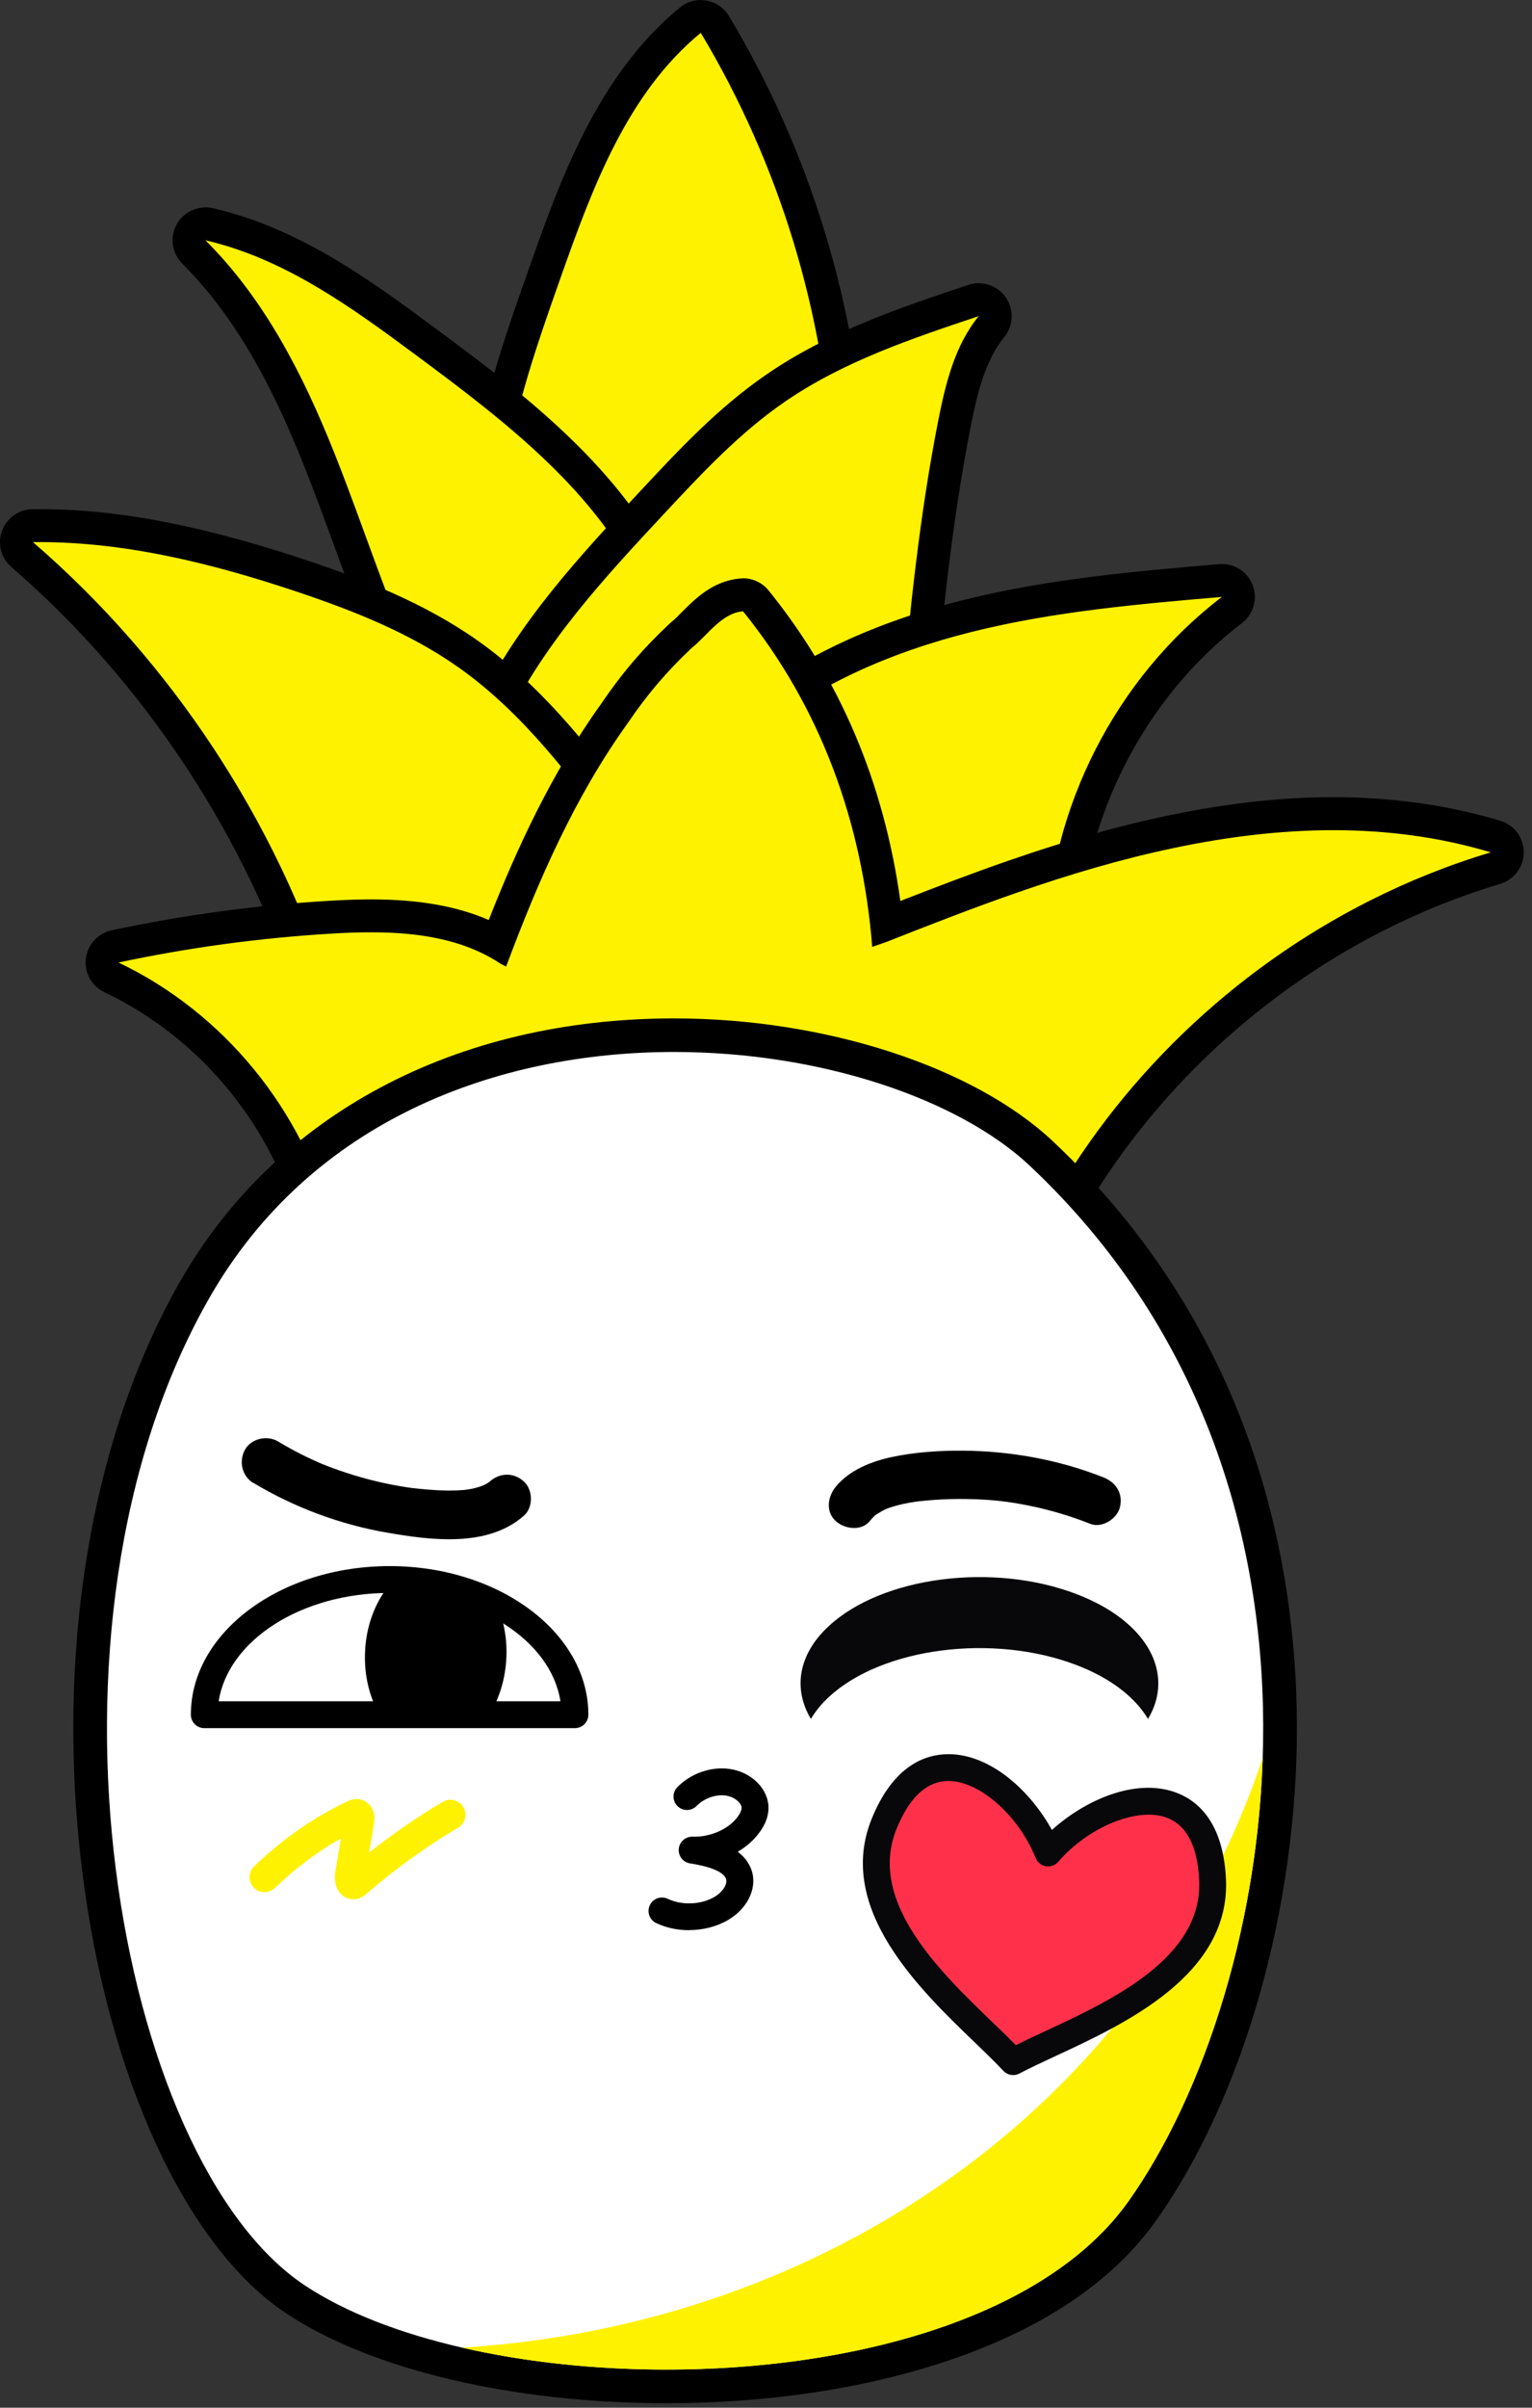
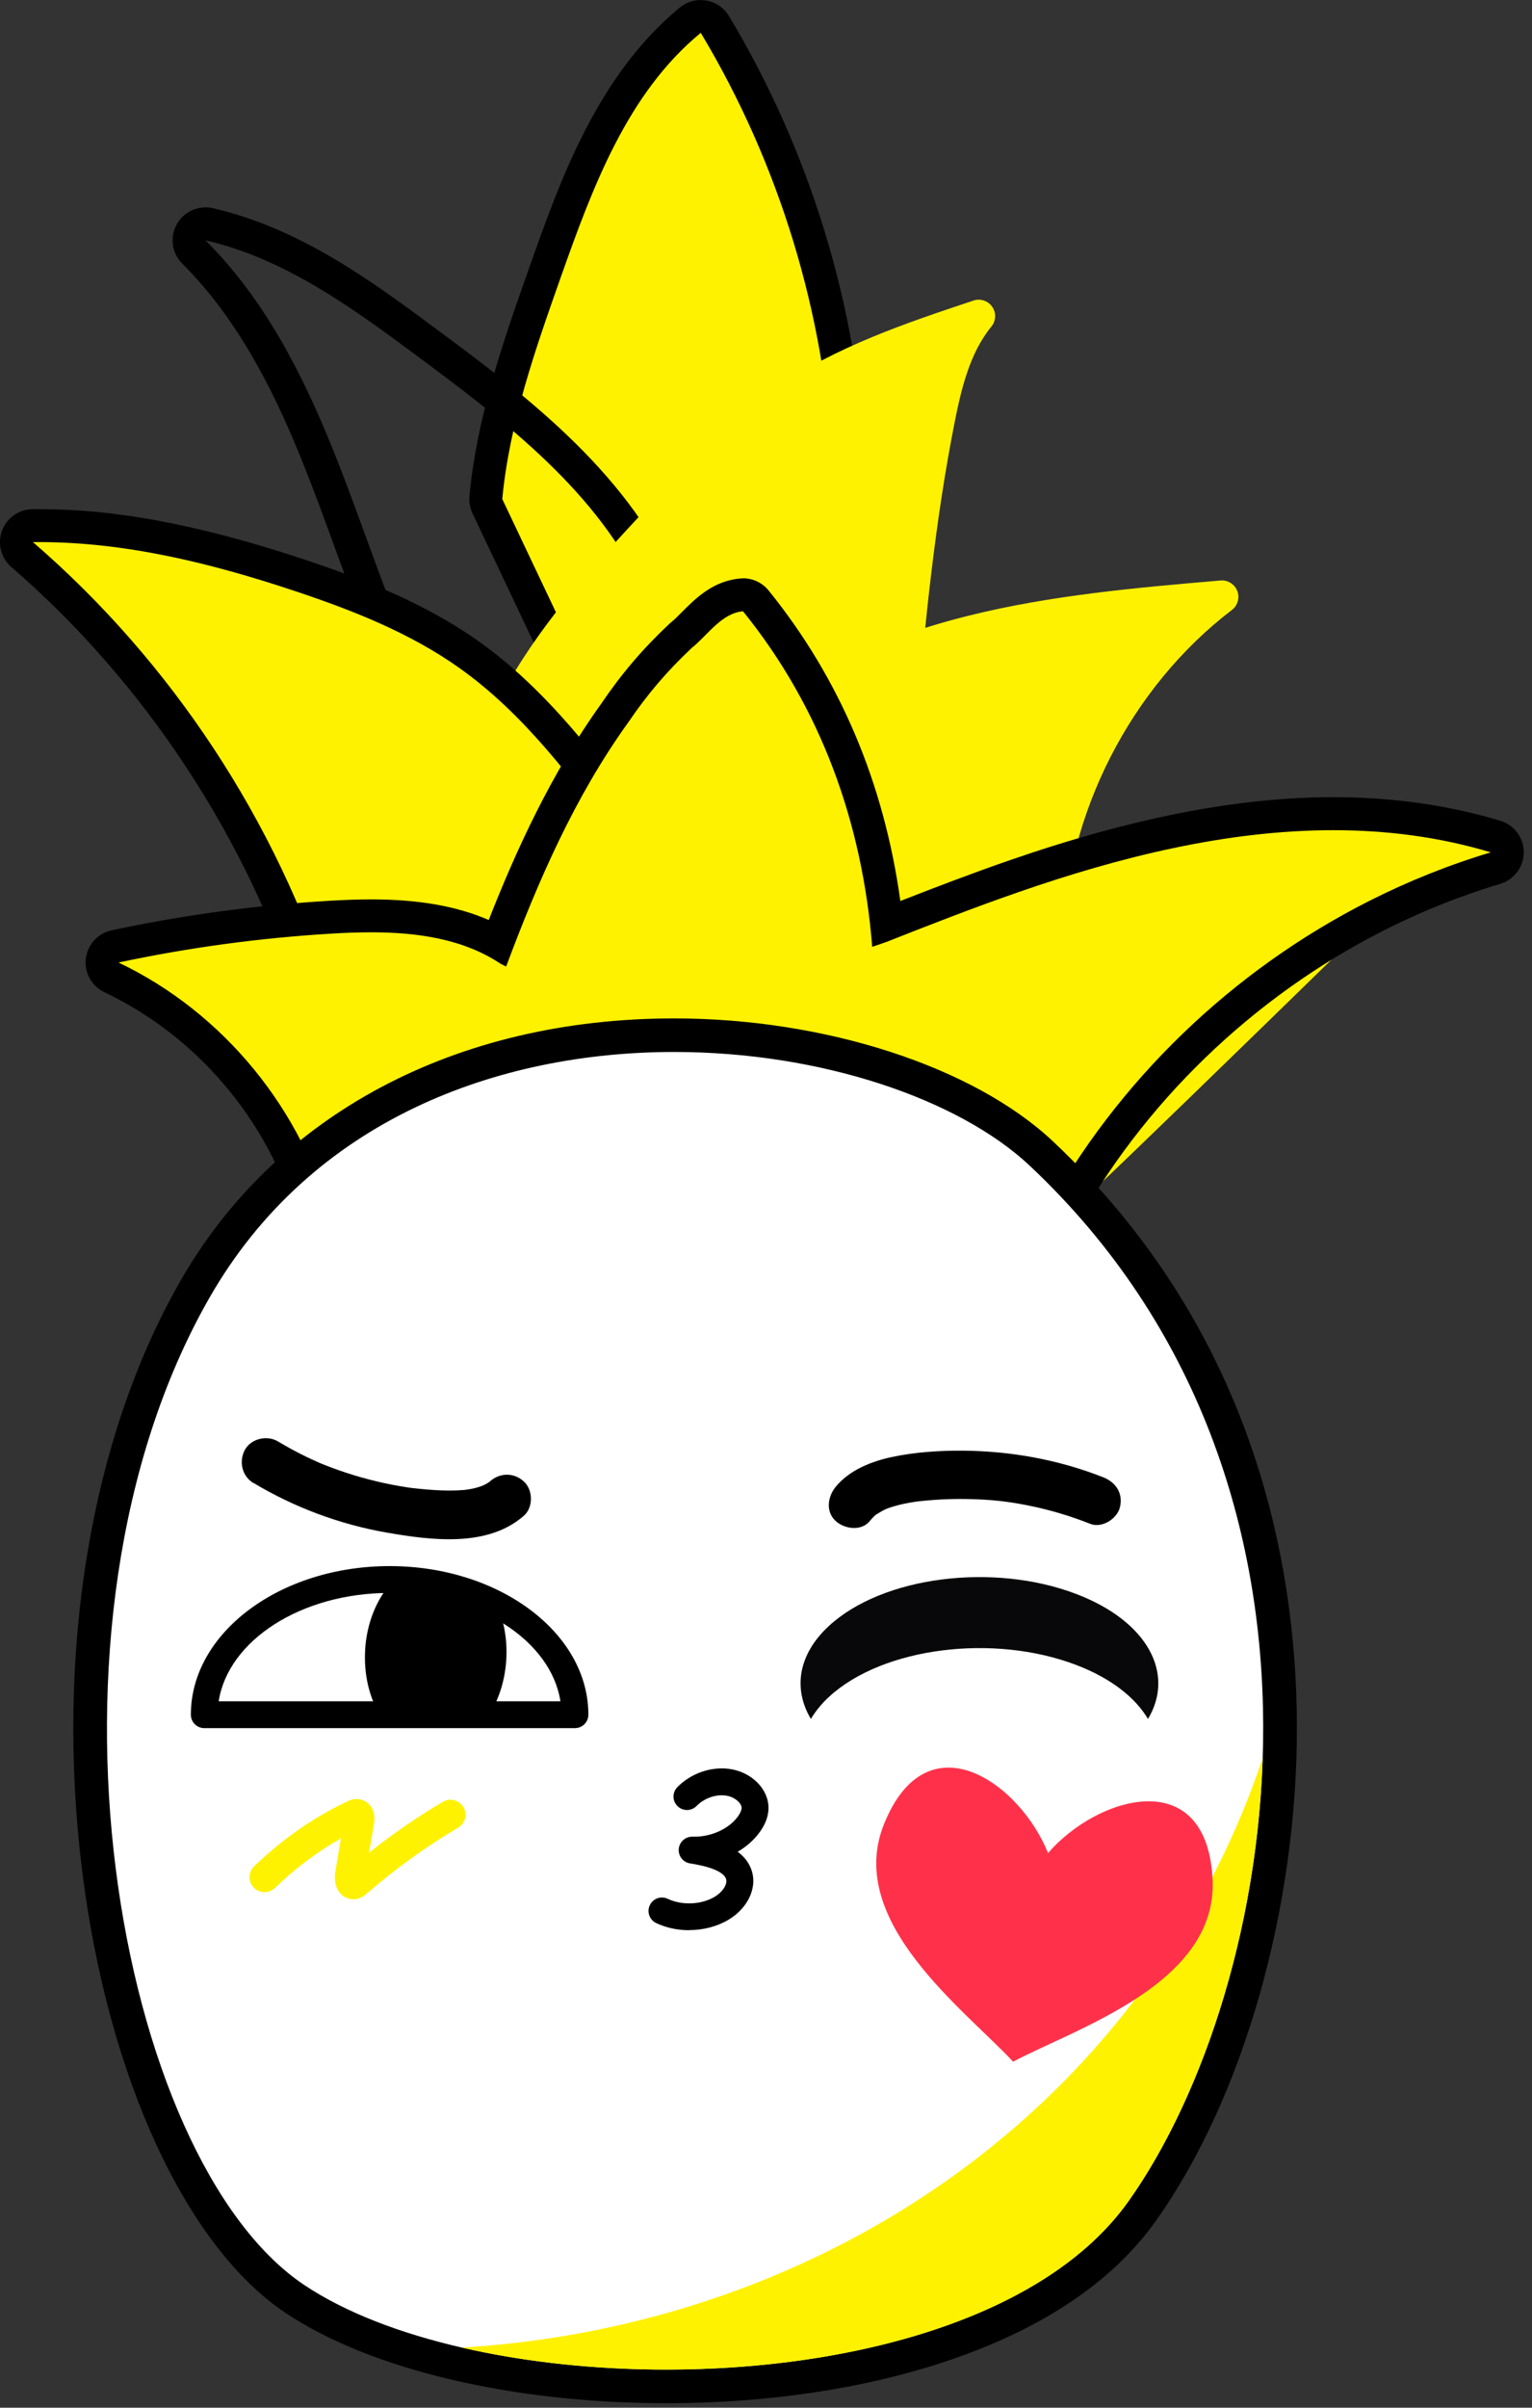
<svg xmlns="http://www.w3.org/2000/svg" width="177" height="278" viewBox="0 0 177 278" fill="none">
  <rect x="0" y="0" width="177" height="278" fill="#333333" stroke="none" />
  <g clip-path="url(#clip0_2964_41)">
    <path d="M70.788 86.42C70.596 86.42 70.403 86.389 70.211 86.333C69.708 86.172 69.293 85.813 69.063 85.335L56.309 58.438C56.16 58.128 56.104 57.787 56.135 57.446C56.998 48.346 60.051 39.717 63.006 31.367C66.394 21.777 70.615 9.838 79.763 2.331C80.104 2.046 80.532 1.897 80.973 1.897C81.078 1.897 81.19 1.903 81.296 1.922C81.842 2.015 82.32 2.343 82.605 2.814C91.828 18.182 97.196 35.762 98.133 53.658C98.133 53.683 98.313 70.011 98.313 70.011C98.319 70.706 97.953 71.344 97.345 71.685L71.732 86.166C71.44 86.327 71.117 86.414 70.794 86.414L70.788 86.42Z" fill="#FFF200" />
    <path d="M80.967 3.8C90.022 18.882 95.31 36.202 96.222 53.764L96.396 70.036L70.783 84.517L58.029 57.62C58.867 48.805 61.846 40.349 64.794 31.993C68.455 21.647 72.477 10.761 80.961 3.794M80.967 0C80.092 0 79.236 0.304 78.547 0.868C68.995 8.716 64.676 20.928 61.206 30.741C58.215 39.196 55.124 47.937 54.237 57.272C54.175 57.954 54.293 58.642 54.584 59.262L67.338 86.16C67.791 87.114 68.623 87.84 69.628 88.156C70.001 88.273 70.392 88.335 70.776 88.335C71.428 88.335 72.074 88.168 72.651 87.84L98.264 73.359C99.468 72.677 100.213 71.394 100.194 70.011L100.021 53.739C100.021 53.689 100.021 53.634 100.021 53.584C99.071 35.378 93.609 17.494 84.226 1.86C83.655 0.911 82.699 0.254 81.613 0.068C81.395 0.031 81.178 0.012 80.967 0.012V0Z" fill="black" />
-     <path d="M57.178 101.297C56.414 101.297 55.7 100.832 55.409 100.095L47.26 79.458C44.597 73.898 42.469 68.065 40.408 62.424C39.254 59.262 38.056 55.989 36.79 52.828C33.873 45.55 29.597 36.27 22.398 29.098C21.796 28.497 21.665 27.573 22.075 26.829C22.416 26.215 23.062 25.85 23.738 25.85C23.881 25.85 24.024 25.868 24.166 25.899C33.892 28.149 41.985 34.144 49.128 39.432C58.692 46.511 70.596 55.326 76.181 67.767L86.31 90.852C86.533 91.354 86.521 91.931 86.291 92.427C86.055 92.923 85.621 93.294 85.087 93.443L57.693 101.229C57.519 101.279 57.345 101.304 57.171 101.304L57.178 101.297Z" fill="#FFF200" />
    <path d="M23.745 27.747C32.868 29.854 40.589 35.464 47.999 40.957C58.425 48.681 69.237 56.931 74.45 68.542L84.573 91.609L57.178 99.394L49.004 78.696C44.877 70.092 42.097 60.961 38.553 52.115C35.009 43.275 30.584 34.566 23.738 27.747M23.745 23.947C22.386 23.947 21.095 24.678 20.418 25.905C19.593 27.387 19.853 29.241 21.057 30.437C28.008 37.367 32.173 46.418 35.028 53.528C36.288 56.665 37.473 59.919 38.627 63.075C40.694 68.74 42.835 74.592 45.523 80.215L53.647 100.789C54.23 102.271 55.657 103.194 57.184 103.194C57.532 103.194 57.879 103.145 58.227 103.046L85.621 95.26C86.676 94.962 87.558 94.218 88.023 93.227C88.495 92.235 88.507 91.088 88.067 90.077L77.944 67.011C77.944 67.011 77.938 66.992 77.932 66.98C72.141 54.086 60.014 45.11 50.276 37.894C42.984 32.495 34.724 26.377 24.613 24.04C24.328 23.971 24.036 23.94 23.757 23.94L23.745 23.947Z" fill="black" />
    <path d="M64.475 104.974C63.638 104.974 62.893 104.422 62.651 103.61L56.749 83.705C56.612 83.253 56.656 82.763 56.86 82.335C61.403 72.962 68.503 65.356 75.368 57.998C79.693 53.361 84.168 48.563 89.58 44.837C96.599 40.002 104.667 37.306 112.469 34.702C112.667 34.634 112.872 34.603 113.071 34.603C113.685 34.603 114.275 34.901 114.635 35.421C115.119 36.116 115.082 37.045 114.542 37.703C112.022 40.79 111.047 44.943 110.259 48.935C108.062 60.093 106.945 71.351 105.989 81.932L104.252 102.079C104.171 103.04 103.376 103.784 102.415 103.815C102.415 103.815 64.488 104.974 64.469 104.974H64.475Z" fill="#FFF200" />
-     <path d="M113.071 36.506C110.315 39.884 109.241 44.298 108.397 48.569C106.244 59.523 105.102 70.644 104.096 81.758L102.359 101.911L64.469 103.071L58.567 83.166C62.949 74.134 69.9 66.639 76.752 59.293C81.071 54.663 85.434 49.995 90.647 46.406C97.4 41.756 105.288 39.103 113.065 36.506M113.071 32.7C112.667 32.7 112.264 32.762 111.867 32.898C103.941 35.545 95.743 38.285 88.5 43.275C82.921 47.118 78.371 51.991 73.977 56.702C67.014 64.166 59.821 71.877 55.148 81.51C54.732 82.366 54.657 83.339 54.924 84.244L60.826 104.149C61.304 105.767 62.794 106.871 64.475 106.871C64.513 106.871 64.556 106.871 64.594 106.871L102.483 105.711C104.413 105.649 105.996 104.162 106.157 102.24L107.895 82.087C108.844 71.573 109.961 60.372 112.14 49.307C112.878 45.55 113.791 41.657 116.031 38.911C117.099 37.597 117.173 35.737 116.211 34.349C115.485 33.301 114.306 32.706 113.077 32.706L113.071 32.7Z" fill="black" />
    <path d="M69.92 126.304C69.74 126.304 69.553 126.28 69.38 126.224L37.802 116.851C37.194 116.671 36.722 116.206 36.53 115.599C30.199 95.588 18.457 77.754 2.563 64.029C1.967 63.515 1.75 62.678 2.023 61.94C2.296 61.197 2.997 60.7 3.785 60.694C4.034 60.694 4.276 60.694 4.524 60.694C16.148 60.694 27.419 64.017 34.879 66.515C40.967 68.555 48.018 71.22 54.137 75.559C61.907 81.064 67.549 88.689 73.004 96.059C73.265 96.419 73.401 96.853 73.37 97.299L71.819 124.519C71.788 125.102 71.49 125.635 71.012 125.963C70.689 126.193 70.304 126.311 69.92 126.311V126.304Z" fill="#FFF200" />
    <path d="M4.524 62.591C14.659 62.591 24.657 65.095 34.277 68.313C40.849 70.513 47.385 73.098 53.038 77.103C60.486 82.378 66.047 89.848 71.471 97.181L69.919 124.401L38.342 115.028C31.95 94.826 19.853 76.452 3.804 62.591C4.04 62.591 4.282 62.591 4.518 62.591M4.524 58.791C4.269 58.791 4.015 58.791 3.761 58.791C2.178 58.81 0.775 59.801 0.229 61.289C-0.317 62.771 0.117 64.438 1.315 65.474C16.719 78.776 28.579 96.785 34.711 116.175C35.09 117.378 36.046 118.314 37.256 118.673L68.833 128.046C69.187 128.151 69.553 128.201 69.919 128.201C70.695 128.201 71.459 127.965 72.11 127.513C73.06 126.843 73.656 125.777 73.724 124.618L75.276 97.398C75.325 96.512 75.064 95.638 74.537 94.925C69.255 87.784 63.266 79.682 55.242 74.003C48.917 69.528 41.706 66.794 35.487 64.711C19.636 59.405 10.227 58.791 4.53 58.791H4.524Z" fill="black" />
    <path d="M93.802 121.29C93.491 121.29 93.187 121.215 92.908 121.067C92.412 120.806 92.064 120.341 91.94 119.79L84.579 85.993C84.43 85.317 84.666 84.61 85.187 84.158C92.02 78.201 101.007 73.799 111.899 71.09C121.488 68.704 131.412 67.848 141.013 67.024C141.069 67.024 141.125 67.018 141.174 67.018C141.956 67.018 142.664 67.495 142.949 68.233C143.253 69.02 142.999 69.919 142.329 70.427C130.636 79.341 123.145 94.002 122.779 108.681C122.76 109.443 122.289 110.119 121.581 110.398L94.503 121.141C94.28 121.234 94.037 121.277 93.802 121.277V121.29Z" fill="#FFF200" />
-     <path d="M141.173 68.921C128.941 78.25 121.258 93.276 120.873 108.644L93.795 119.386L86.434 85.59C93.745 79.211 102.937 75.281 112.358 72.938C121.779 70.594 131.498 69.751 141.173 68.921ZM141.173 65.121C141.062 65.121 140.956 65.121 140.845 65.133C131.175 65.964 121.171 66.825 111.439 69.249C100.249 72.032 90.996 76.564 83.933 82.726C82.89 83.637 82.425 85.044 82.716 86.395L90.077 120.192C90.313 121.283 91.02 122.213 92.007 122.74C92.566 123.038 93.18 123.186 93.795 123.186C94.273 123.186 94.751 123.1 95.197 122.92L122.275 112.177C123.69 111.613 124.634 110.262 124.677 108.737C125.031 94.615 132.236 80.513 143.482 71.946C144.829 70.923 145.332 69.131 144.723 67.551C144.153 66.075 142.737 65.121 141.173 65.121Z" fill="black" />
-     <path d="M38.373 143.228C37.498 143.228 36.734 142.633 36.523 141.784C33.414 129.224 24.576 118.413 12.877 112.853C12.139 112.506 11.71 111.725 11.804 110.913C11.897 110.107 12.499 109.444 13.299 109.276C21.454 107.534 29.814 106.4 38.137 105.904C39.918 105.799 41.47 105.743 42.885 105.743C48.986 105.743 53.678 106.735 57.488 108.842C60.722 100.393 64.874 90.884 71.012 82.348C73.289 78.988 75.654 76.211 78.658 73.396C78.695 73.359 78.738 73.322 78.782 73.291C79.204 72.963 79.657 72.498 80.141 72.014C81.519 70.619 83.238 68.884 85.696 68.691C85.745 68.691 85.795 68.691 85.845 68.691C86.416 68.691 86.962 68.952 87.322 69.398C95.793 79.868 100.87 92.415 102.434 106.716C106.89 104.955 111.992 102.972 117.056 101.211C131.101 96.333 143.203 93.959 154.046 93.959C160.649 93.959 166.948 94.845 172.782 96.599C173.589 96.841 174.135 97.579 174.135 98.422C174.135 99.259 173.583 100.002 172.776 100.244C168.103 101.639 163.485 103.486 159.054 105.724C143.489 113.591 130.424 126.23 122.269 141.3C121.94 141.908 121.307 142.292 120.618 142.298C120.618 142.298 38.373 143.234 38.36 143.234L38.373 143.228Z" fill="#FFF200" />
+     <path d="M38.373 143.228C37.498 143.228 36.734 142.633 36.523 141.784C33.414 129.224 24.576 118.413 12.877 112.853C12.139 112.506 11.71 111.725 11.804 110.913C11.897 110.107 12.499 109.444 13.299 109.276C21.454 107.534 29.814 106.4 38.137 105.904C39.918 105.799 41.47 105.743 42.885 105.743C48.986 105.743 53.678 106.735 57.488 108.842C60.722 100.393 64.874 90.884 71.012 82.348C73.289 78.988 75.654 76.211 78.658 73.396C78.695 73.359 78.738 73.322 78.782 73.291C79.204 72.963 79.657 72.498 80.141 72.014C81.519 70.619 83.238 68.884 85.696 68.691C85.745 68.691 85.795 68.691 85.845 68.691C86.416 68.691 86.962 68.952 87.322 69.398C95.793 79.868 100.87 92.415 102.434 106.716C106.89 104.955 111.992 102.972 117.056 101.211C131.101 96.333 143.203 93.959 154.046 93.959C160.649 93.959 166.948 94.845 172.782 96.599C173.589 96.841 174.135 97.579 174.135 98.422C174.135 99.259 173.583 100.002 172.776 100.244C168.103 101.639 163.485 103.486 159.054 105.724C121.94 141.908 121.307 142.292 120.618 142.298C120.618 142.298 38.373 143.234 38.36 143.234L38.373 143.228Z" fill="#FFF200" />
    <path d="M85.845 70.582C94.826 81.678 99.629 94.981 100.771 109.326L102.391 108.768C107.455 106.765 112.532 104.788 117.683 103.003C129.283 98.973 141.702 95.855 154.052 95.855C160.165 95.855 166.26 96.618 172.236 98.415C167.402 99.86 162.704 101.744 158.204 104.019C142.403 112.004 129.028 124.811 120.6 140.389L38.367 141.325C35.14 128.294 25.83 116.901 13.691 111.136C21.777 109.412 29.988 108.297 38.243 107.801C39.77 107.708 41.321 107.646 42.879 107.646C48.185 107.646 53.498 108.39 57.848 111.284L58.475 111.601C62.18 101.695 66.388 92.03 72.551 83.457C74.779 80.172 77.057 77.5 79.949 74.785C81.705 73.402 83.362 70.78 85.839 70.582M85.845 66.782C85.746 66.782 85.64 66.782 85.541 66.794C82.382 67.049 80.303 69.144 78.782 70.675C78.342 71.121 77.926 71.543 77.597 71.797C77.51 71.865 77.429 71.939 77.349 72.014C74.258 74.915 71.813 77.779 69.436 81.288C63.664 89.334 59.63 98.18 56.464 106.226C52.753 104.614 48.334 103.846 42.885 103.846C41.433 103.846 39.844 103.901 38.026 104.007C29.604 104.509 21.157 105.656 12.902 107.416C11.307 107.757 10.11 109.071 9.917 110.689C9.725 112.307 10.588 113.863 12.065 114.564C23.248 119.876 31.708 130.222 34.68 142.236C35.102 143.934 36.629 145.125 38.373 145.125C38.386 145.125 38.404 145.125 38.416 145.125L120.65 144.189C122.034 144.17 123.3 143.408 123.958 142.193C131.933 127.458 144.705 115.103 159.929 107.404C164.255 105.216 168.767 103.418 173.335 102.048C174.942 101.564 176.047 100.089 176.047 98.409C176.047 96.729 174.949 95.248 173.335 94.764C167.327 92.96 160.842 92.043 154.052 92.043C142.992 92.043 130.685 94.448 116.436 99.401C112.184 100.876 107.921 102.507 104.023 104.032C102.13 90.375 97.022 78.337 88.805 68.183C88.079 67.284 86.987 66.769 85.845 66.769V66.782Z" fill="black" />
    <path d="M76.97 275.538C59.567 275.538 43.536 271.763 34.078 265.447C23.031 258.07 14.354 239.113 11.444 215.979C8.316 191.133 12.337 166.697 22.485 148.937C33.159 130.247 53.355 119.522 77.894 119.522C94.831 119.522 111.477 124.885 120.308 133.185C142.98 154.497 147.821 180.818 147.889 199.148C147.982 223.882 139.728 244.364 131.97 255.28C122.958 267.963 102.403 275.538 76.982 275.538H76.976H76.97Z" fill="white" />
    <path d="M77.889 121.463C94.844 121.463 110.77 126.893 118.975 134.598C158.403 171.662 147.66 229.833 130.382 254.158C120.805 267.641 98.469 273.598 76.97 273.598C60.518 273.598 44.555 270.108 35.159 263.835C13.486 249.36 2.389 188.027 24.167 149.897C36.009 129.168 57.681 121.463 77.889 121.463ZM77.889 117.588C52.636 117.588 31.826 128.666 20.797 147.982C10.445 166.102 6.337 190.978 9.521 216.227C12.506 239.901 21.505 259.384 33.005 267.064C42.774 273.586 59.208 277.479 76.977 277.479C88.688 277.479 99.896 275.799 109.392 272.613C120.414 268.918 128.545 263.463 133.559 256.402C143.676 242.157 149.913 220.219 149.838 199.142C149.77 180.434 144.818 153.555 121.649 131.778C112.477 123.155 95.31 117.588 77.901 117.588H77.889Z" fill="black" />
    <path d="M137.897 220.684C120.241 251.226 87.869 268.968 53.355 271.057C79.459 277.063 117.125 272.811 130.375 254.158C138.512 242.703 145.202 223.734 145.879 202.998C143.818 209.135 141.143 215.067 137.897 220.684Z" fill="#FFF200" />
-     <path d="M116.529 219.289C115.995 219.289 115.493 219.078 115.108 218.694C114.239 217.82 114.394 216.462 114.462 216.072L115.108 212.266C112.396 213.791 109.839 215.706 107.48 217.987C106.791 218.651 105.693 218.632 105.029 217.944C104.365 217.256 104.383 216.159 105.072 215.495C108.355 212.328 111.992 209.799 115.89 207.97C116.815 207.536 117.516 207.747 117.944 208.001C118.335 208.236 119.198 208.949 118.919 210.598L118.36 213.908C121.103 211.733 123.952 209.768 126.875 208.044C127.7 207.555 128.762 207.827 129.252 208.652C129.742 209.476 129.469 210.536 128.644 211.026C124.951 213.208 121.37 215.793 118.012 218.7C117.845 218.843 117.466 219.171 116.87 219.271C116.765 219.289 116.653 219.295 116.548 219.295L116.529 219.289Z" fill="#FFF200" />
    <path d="M40.812 219.289C40.279 219.289 39.776 219.078 39.391 218.694C38.522 217.82 38.677 216.462 38.746 216.072L39.391 212.266C36.679 213.791 34.122 215.706 31.764 217.987C31.075 218.651 29.976 218.632 29.312 217.944C28.648 217.256 28.667 216.159 29.355 215.495C32.639 212.328 36.276 209.799 40.173 207.97C41.098 207.536 41.799 207.747 42.227 208.001C42.618 208.236 43.481 208.949 43.202 210.598L42.643 213.908C45.386 211.733 48.235 209.768 51.158 208.044C51.984 207.555 53.045 207.827 53.535 208.652C54.026 209.476 53.752 210.536 52.927 211.026C49.234 213.208 45.653 215.793 42.296 218.7C42.128 218.843 41.749 219.171 41.154 219.271C41.048 219.289 40.937 219.295 40.831 219.295L40.812 219.289Z" fill="#FFF200" />
    <path d="M66.426 199.533H23.602C22.746 199.533 22.051 198.838 22.051 197.983C22.051 188.523 32.353 180.824 45.014 180.824C57.675 180.824 67.977 188.523 67.977 197.983C67.977 198.838 67.282 199.533 66.426 199.533ZM25.272 196.433H64.75C63.658 189.41 55.223 183.924 45.008 183.924C34.792 183.924 26.358 189.404 25.266 196.433H25.272Z" fill="black" />
    <path d="M42.19 190.395C42.382 187.556 43.369 185.052 44.821 183.217C46.447 183.031 48.141 183 49.879 183.142C52.486 183.353 54.95 183.942 57.184 184.816C58.158 186.769 58.661 189.168 58.487 191.722C58.307 194.387 57.432 196.768 56.123 198.565L43.623 197.549C42.568 195.559 42.016 193.061 42.196 190.395H42.19Z" fill="black" />
    <path d="M29.288 171.222C33.986 174.043 39.255 176.008 44.655 176.95C49.75 177.837 56.316 178.717 60.531 175.004C61.629 174.037 61.592 172.034 60.531 171.061C59.358 169.989 57.75 170.026 56.583 171.061C56.348 171.259 56.372 171.253 56.645 171.03C56.528 171.117 56.41 171.191 56.285 171.266C56.099 171.377 55.901 171.476 55.702 171.576C56.279 171.284 55.684 171.576 55.528 171.625C55.237 171.724 54.932 171.805 54.635 171.873C54.399 171.923 54.163 171.96 53.933 172.009C54.573 171.873 53.815 172.022 53.71 172.028C53.133 172.078 52.556 172.102 51.978 172.102C50.83 172.102 49.688 172.022 48.546 171.91C48.224 171.879 47.907 171.836 47.584 171.805C47.38 171.78 47.404 171.78 47.64 171.817C47.46 171.793 47.274 171.768 47.094 171.737C46.504 171.644 45.909 171.545 45.325 171.433C42.93 170.968 40.577 170.305 38.294 169.449C38.039 169.35 37.778 169.251 37.524 169.152C37.356 169.084 37.183 169.015 37.015 168.947C37.263 169.053 37.232 169.04 36.928 168.91C36.432 168.687 35.929 168.464 35.439 168.228C34.297 167.676 33.192 167.075 32.106 166.424C30.852 165.674 28.984 166.102 28.283 167.422C27.581 168.743 27.948 170.435 29.282 171.241L29.288 171.222Z" fill="black" />
    <path d="M127.445 170.565C122.313 168.538 116.752 167.534 111.235 167.496C108.51 167.478 105.723 167.664 103.055 168.228C100.678 168.73 98.127 169.74 96.55 171.674C95.632 172.803 95.359 174.526 96.55 175.617C97.568 176.553 99.517 176.826 100.498 175.617C100.678 175.4 100.858 175.195 101.062 175.003C101.193 174.886 101.702 174.569 101.162 174.91C101.602 174.638 102.037 174.377 102.515 174.16C102.068 174.365 102.484 174.185 102.707 174.104C102.968 174.011 103.228 173.937 103.495 173.863C103.998 173.72 104.501 173.609 105.016 173.516C105.295 173.466 105.568 173.423 105.847 173.379C106.058 173.348 106.009 173.354 105.699 173.398C105.872 173.379 106.04 173.354 106.214 173.336C106.816 173.268 107.418 173.218 108.02 173.175C109.28 173.088 110.539 173.057 111.799 173.082C114.53 173.137 116.423 173.348 118.831 173.832C121.239 174.315 123.653 175.028 125.962 175.946C127.321 176.485 129.09 175.357 129.4 173.999C129.766 172.394 128.91 171.141 127.452 170.565H127.445Z" fill="black" />
    <path d="M95.782 195.919C101.97 190.216 114.767 188.579 124.368 192.249C128.371 193.78 131.164 196 132.635 198.473C135.775 193.229 132.592 187.197 124.368 184.054C114.767 180.378 101.97 182.021 95.782 187.724C92.176 191.047 91.63 195.014 93.684 198.473C94.212 197.593 94.895 196.737 95.782 195.919Z" fill="#08080A" />
    <path d="M79.62 222.866C78.298 222.866 76.976 222.593 75.816 222.042C75.04 221.676 74.711 220.752 75.077 219.977C75.444 219.202 76.368 218.874 77.144 219.24C78.795 220.021 81.023 219.928 82.562 219.01C83.537 218.428 84.12 217.473 83.859 216.878C83.369 215.75 80.62 215.297 79.713 215.148C78.907 215.018 78.342 214.28 78.422 213.468C78.497 212.675 79.173 212.067 79.968 212.067C79.987 212.067 79.999 212.067 80.017 212.067C82.078 212.129 84.169 211.206 85.231 209.768C85.516 209.377 85.671 209.03 85.684 208.757C85.703 208.212 84.871 207.443 83.816 207.313C82.655 207.164 81.346 207.641 80.477 208.522C79.875 209.135 78.894 209.142 78.28 208.54C77.665 207.939 77.659 206.959 78.261 206.346C79.806 204.771 82.084 203.965 84.207 204.232C86.838 204.567 88.849 206.594 88.787 208.844C88.762 209.761 88.408 210.685 87.732 211.596C87.087 212.477 86.224 213.227 85.231 213.809C85.864 214.28 86.385 214.869 86.714 215.632C87.62 217.709 86.54 220.244 84.157 221.663C82.829 222.451 81.228 222.854 79.62 222.854V222.866Z" fill="black" />
    <path d="M140.094 216.971C139.411 203.6 126.775 207.381 121.084 213.958C117.851 205.887 107.133 198.206 102.13 210.623C97.612 221.843 111.446 232.028 117.05 238.047C124.305 234.185 140.715 229.053 140.094 216.971Z" fill="#FF314A" />
-     <path d="M117.051 239.591C116.629 239.591 116.213 239.417 115.915 239.095C115.009 238.122 113.842 237 112.607 235.809C106.209 229.654 96.539 220.355 100.697 210.04C103.199 203.841 106.904 202.54 109.579 202.54H109.585C114.432 202.54 119.031 206.749 121.532 211.293C125.38 207.815 131.096 205.329 135.682 206.904C138.214 207.771 141.299 210.208 141.64 216.89C142.205 227.993 130.035 233.646 121.979 237.384C120.421 238.109 118.95 238.791 117.777 239.411C117.547 239.535 117.299 239.591 117.051 239.591ZM109.579 205.639C107.077 205.639 105.06 207.511 103.571 211.2C100.195 219.574 108.61 227.67 114.755 233.578C115.686 234.47 116.579 235.332 117.367 236.132C118.379 235.63 119.502 235.109 120.669 234.563C128.408 230.974 139.003 226.058 138.543 217.039C138.339 213.065 137.041 210.642 134.677 209.83C131.288 208.664 125.715 210.97 122.264 214.962C121.91 215.371 121.371 215.57 120.837 215.477C120.303 215.39 119.856 215.024 119.651 214.522C117.684 209.625 113.172 205.633 109.585 205.633L109.579 205.639Z" fill="#08080A" />
  </g>
  <defs>
    <clipPath id="clip0_2964_41">
      <rect width="176.048" height="277.479" fill="white" />
    </clipPath>
  </defs>
</svg>